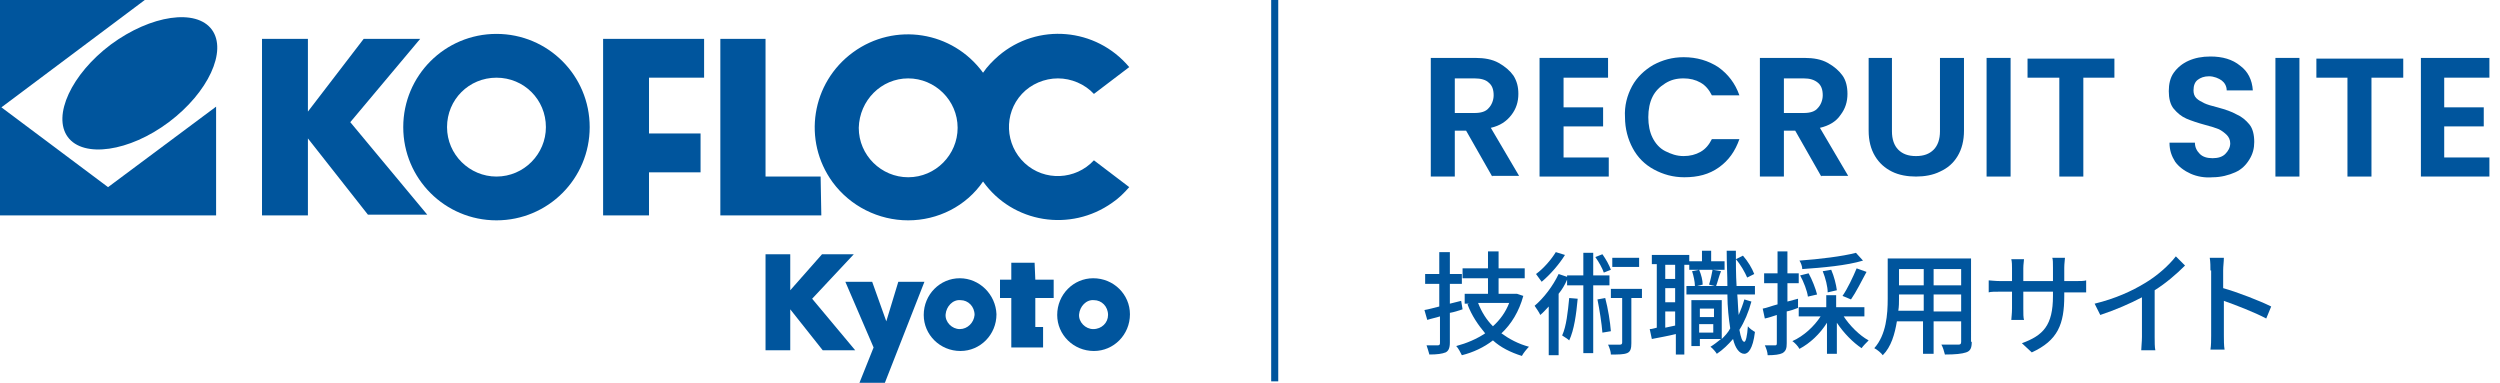
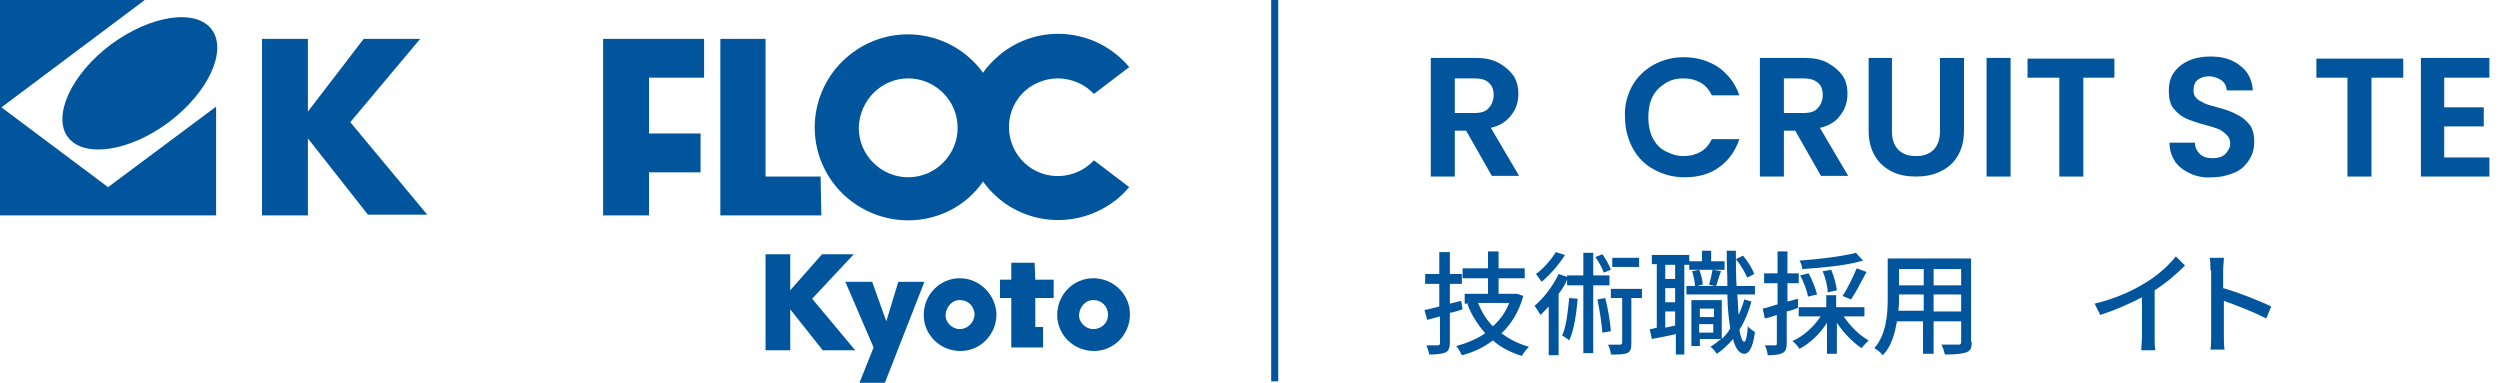
<svg xmlns="http://www.w3.org/2000/svg" version="1.1" id="Layer_1" x="0px" y="0px" viewBox="0 0 354 54.2" style="enable-background:new 0 0 354 54.2;" xml:space="preserve">
  <style type="text/css">
	.st0{enable-background:new    ;}
	.st1{fill:#00559D;}
</style>
  <g id="Group_9" transform="translate(-40 -40)">
    <g id="Group_8" transform="translate(22 5)">
      <g class="st0">
        <path class="st1" d="M229.3,60l-3.7-6.5H224V60h-3.4V43.2h6.3c1.3,0,2.4,0.2,3.3,0.7s1.6,1.1,2.1,1.8c0.5,0.8,0.7,1.6,0.7,2.6     c0,1.1-0.3,2.1-1,3s-1.6,1.5-2.9,1.8l4,6.8H229.3z M224,51h2.8c0.9,0,1.6-0.2,2-0.7c0.4-0.4,0.7-1.1,0.7-1.8     c0-0.8-0.2-1.4-0.7-1.8c-0.4-0.4-1.1-0.6-2-0.6H224V51z" />
-         <path class="st1" d="M239.4,46v4.2h5.6v2.7h-5.6v4.4h6.4V60H236V43.2h9.7V46H239.4z" />
        <path class="st1" d="M249.1,47.2c0.7-1.3,1.8-2.3,3-3c1.3-0.7,2.7-1.1,4.3-1.1c1.9,0,3.5,0.5,4.9,1.4c1.4,1,2.4,2.3,3,4h-3.9     c-0.4-0.8-0.9-1.4-1.6-1.8c-0.7-0.4-1.5-0.6-2.4-0.6c-1,0-1.8,0.2-2.6,0.7s-1.4,1.1-1.8,1.9s-0.6,1.8-0.6,2.9     c0,1.1,0.2,2.1,0.6,2.9c0.4,0.8,1,1.5,1.8,1.9s1.6,0.7,2.6,0.7c0.9,0,1.7-0.2,2.4-0.6s1.2-1,1.6-1.8h3.9c-0.6,1.7-1.5,3-2.9,4     c-1.4,1-3,1.4-4.9,1.4c-1.6,0-3-0.4-4.3-1.1c-1.3-0.7-2.3-1.7-3-3s-1.1-2.8-1.1-4.4C248,50,248.4,48.5,249.1,47.2z" />
        <path class="st1" d="M275.9,60l-3.7-6.5h-1.6V60h-3.4V43.2h6.3c1.3,0,2.4,0.2,3.3,0.7s1.6,1.1,2.1,1.8s0.7,1.6,0.7,2.6     c0,1.1-0.3,2.1-1,3c-0.6,0.9-1.6,1.5-2.9,1.8l4,6.8H275.9z M270.6,51h2.8c0.9,0,1.6-0.2,2-0.7c0.4-0.4,0.7-1.1,0.7-1.8     c0-0.8-0.2-1.4-0.7-1.8s-1.1-0.6-2-0.6h-2.8V51z" />
        <path class="st1" d="M285.9,43.2v10.4c0,1.1,0.3,2,0.9,2.6c0.6,0.6,1.4,0.9,2.5,0.9c1.1,0,1.9-0.3,2.5-0.9     c0.6-0.6,0.9-1.5,0.9-2.6V43.2h3.4v10.3c0,1.4-0.3,2.6-0.9,3.6c-0.6,1-1.4,1.7-2.5,2.2c-1,0.5-2.2,0.7-3.4,0.7     c-1.2,0-2.4-0.2-3.4-0.7c-1-0.5-1.8-1.2-2.4-2.2s-0.9-2.2-0.9-3.6V43.2H285.9z" />
        <path class="st1" d="M302.7,43.2V60h-3.4V43.2H302.7z" />
        <path class="st1" d="M317.4,43.2V46H313v14h-3.4V46h-4.5v-2.7H317.4z" />
        <path class="st1" d="M328.2,59.6c-0.9-0.4-1.7-1-2.2-1.7c-0.5-0.8-0.8-1.6-0.8-2.7h3.6c0,0.7,0.3,1.2,0.7,1.6     c0.4,0.4,1,0.6,1.8,0.6c0.8,0,1.4-0.2,1.8-0.6s0.7-0.9,0.7-1.5c0-0.5-0.2-0.9-0.5-1.2c-0.3-0.3-0.7-0.6-1.1-0.8     c-0.5-0.2-1.1-0.4-1.9-0.6c-1.1-0.3-2-0.6-2.7-0.9c-0.7-0.3-1.3-0.8-1.8-1.4c-0.5-0.6-0.7-1.5-0.7-2.5c0-1,0.2-1.9,0.7-2.6     c0.5-0.7,1.2-1.3,2.1-1.7c0.9-0.4,1.9-0.6,3.1-0.6c1.7,0,3.1,0.4,4.2,1.3c1.1,0.8,1.7,2,1.8,3.5h-3.7c0-0.6-0.3-1.1-0.7-1.4     s-1.1-0.6-1.8-0.6c-0.7,0-1.2,0.2-1.6,0.5c-0.4,0.3-0.6,0.8-0.6,1.5c0,0.4,0.1,0.8,0.4,1.1c0.3,0.3,0.7,0.5,1.1,0.7     c0.4,0.2,1.1,0.4,1.9,0.6c1.1,0.3,2,0.6,2.7,1c0.7,0.3,1.3,0.8,1.8,1.4c0.5,0.6,0.7,1.5,0.7,2.5c0,0.9-0.2,1.7-0.7,2.5     c-0.5,0.8-1.1,1.4-2,1.8s-2,0.7-3.2,0.7C330.2,60.2,329.1,60,328.2,59.6z" />
-         <path class="st1" d="M343.6,43.2V60h-3.4V43.2H343.6z" />
        <path class="st1" d="M358.3,43.2V46h-4.5v14h-3.4V46H346v-2.7H358.3z" />
        <path class="st1" d="M364.1,46v4.2h5.6v2.7h-5.6v4.4h6.4V60h-9.7V43.2h9.7V46H364.1z" />
      </g>
      <g class="st0">
        <path class="st1" d="M225.1,78.8c-0.6,0.2-1.2,0.4-1.8,0.5v4.2c0,0.8-0.2,1.2-0.6,1.4c-0.5,0.2-1.2,0.3-2.3,0.3     c-0.1-0.4-0.3-1-0.4-1.3c0.7,0,1.4,0,1.6,0c0.2,0,0.3-0.1,0.3-0.3v-3.8c-0.6,0.2-1.2,0.3-1.8,0.5l-0.4-1.4     c0.6-0.1,1.3-0.3,2.1-0.5v-3.2h-2v-1.4h2v-3.1h1.5v3.1h1.7v1.4h-1.7v2.8l1.6-0.4L225.1,78.8z M233.7,76.9c-0.6,2.2-1.7,4-3.1,5.3     c1.1,0.8,2.4,1.5,3.9,1.9c-0.3,0.3-0.8,0.9-1,1.3c-1.6-0.5-3-1.2-4.1-2.2c-1.3,1-2.8,1.7-4.4,2.1c-0.2-0.4-0.5-1-0.8-1.3     c1.5-0.4,2.9-1,4.1-1.8c-1-1.2-1.9-2.5-2.5-4.1l0.2-0.1h-0.6v-1.4h3.3v-2.2h-3.6V73h3.6v-2.4h1.5V73h3.7v1.4h-3.7v2.2h2.3l0.3,0     L233.7,76.9z M227.3,77.9c0.5,1.3,1.2,2.4,2.1,3.3c1-0.9,1.8-2,2.3-3.3H227.3z" />
        <path class="st1" d="M243.6,75.4V85h-1.4v-9.6h-2.3v-0.8c-0.3,0.7-0.7,1.4-1.2,2v8.7h-1.4v-6.9c-0.4,0.4-0.8,0.9-1.2,1.2     c-0.1-0.3-0.6-1-0.8-1.3c1.3-1.1,2.6-2.8,3.4-4.5l1.2,0.4V74h2.3v-3.2h1.4V74h2.3v1.4H243.6z M239.6,71.1     c-0.8,1.3-2.1,2.8-3.3,3.8c-0.2-0.3-0.6-0.8-0.8-1.1c1.1-0.8,2.2-2.1,2.8-3.1L239.6,71.1z M241.4,77.3c-0.2,2.2-0.5,4.4-1.2,5.9     c-0.2-0.2-0.7-0.5-1-0.7c0.6-1.3,0.8-3.3,1-5.3L241.4,77.3z M245.1,73.6c-0.2-0.6-0.7-1.5-1.2-2.2l1-0.4c0.5,0.7,1,1.6,1.2,2.2     L245.1,73.6z M245.3,77.2c0.4,1.5,0.7,3.4,0.8,4.7l-1.2,0.2c-0.1-1.3-0.4-3.2-0.7-4.7L245.3,77.2z M250.3,77.2H249v6.4     c0,0.7-0.1,1.2-0.6,1.4c-0.5,0.2-1.2,0.2-2.3,0.2c0-0.4-0.2-1-0.4-1.4c0.8,0,1.4,0,1.7,0c0.2,0,0.3-0.1,0.3-0.3v-6.3h-1.6v-1.3     h4.4V77.2z M250.1,72.8h-3.8v-1.3h3.8V72.8z" />
        <path class="st1" d="M262.1,73.2h-4.9v-0.7h-0.7v12.7h-1.2v-2.9c-1.2,0.3-2.4,0.5-3.4,0.7l-0.3-1.4c0.3,0,0.6-0.1,1-0.2v-9h-0.7     v-1.3h5.3v0.9h1.8v-1.5h1.3v1.5h1.9V73.2z M255.2,72.5h-1.4v2h1.4V72.5z M255.2,75.8h-1.4v2h1.4V75.8z M255.2,81.1v-2h-1.4v2.3     L255.2,81.1z M266,77.7c-0.4,1.5-1,2.9-1.7,4c0.2,1.1,0.4,1.7,0.7,1.7c0.2,0,0.4-0.8,0.5-2.2c0.2,0.3,0.8,0.7,1,0.8     c-0.3,2.5-1,3.1-1.5,3.1c-0.7,0-1.3-0.8-1.6-2.1c-0.7,0.8-1.4,1.5-2.3,2.1c-0.1-0.2-0.6-0.8-0.9-1c0.5-0.3,1-0.7,1.5-1.1h-3v1     h-1.2v-6.5h4.3V83c0.4-0.4,0.9-0.9,1.2-1.5c-0.2-1.3-0.4-3-0.4-4.8h-5.8v-1.2h1.2c0-0.6-0.2-1.5-0.4-2.1l1-0.2     c0.3,0.7,0.5,1.5,0.5,2.1l-0.8,0.2h2.5l-0.8-0.2c0.2-0.6,0.4-1.5,0.5-2.1l1.2,0.2c-0.3,0.7-0.5,1.6-0.7,2.1h1.6     c0-1.5-0.1-3.2-0.1-5h1.3c0,1.7,0,3.4,0.1,5h2.6v1.2h-2.5c0.1,1.1,0.1,2.1,0.2,2.9c0.3-0.7,0.6-1.5,0.8-2.2L266,77.7z      M258.7,78.7v1.2h2v-1.2H258.7z M260.6,82.1v-1.2h-2v1.2H260.6z M265.4,74.3c-0.3-0.7-0.9-1.8-1.6-2.6l1-0.5     c0.7,0.8,1.3,1.8,1.6,2.6L265.4,74.3z" />
        <path class="st1" d="M272.6,78.6c-0.5,0.2-1.1,0.4-1.6,0.5v4.5c0,0.7-0.1,1.1-0.6,1.4c-0.4,0.2-1.1,0.3-2.1,0.3     c0-0.4-0.2-1-0.4-1.4c0.6,0,1.2,0,1.4,0c0.2,0,0.3,0,0.3-0.3v-4c-0.6,0.2-1.2,0.4-1.7,0.5l-0.3-1.4c0.6-0.1,1.3-0.4,2.1-0.6v-3     h-1.9v-1.4h1.9v-3.1h1.4v3.1h1.6v1.4h-1.6v2.6l1.5-0.4L272.6,78.6z M279,79.7c0.9,1.4,2.3,2.8,3.6,3.5c-0.3,0.3-0.8,0.8-1,1.1     c-1.2-0.8-2.5-2.1-3.5-3.6v4.4h-1.4v-4.4c-1,1.6-2.4,2.9-3.9,3.7c-0.2-0.4-0.7-0.9-1-1.1c1.6-0.7,3.1-2.1,4-3.5h-3.1v-1.3h3.9     v-1.7h1.4v1.7h4v1.3H279z M281.8,71.9c-2.3,0.7-5.7,1-8.6,1.2c0-0.4-0.2-0.9-0.4-1.2c2.8-0.2,6.1-0.6,8-1.1L281.8,71.9z M274,77     c-0.1-0.8-0.6-2.1-1.1-3l1.2-0.3c0.5,0.9,1,2.2,1.2,3L274,77z M276.8,76.4c0-0.8-0.3-2-0.7-3l1.2-0.2c0.4,0.9,0.7,2.1,0.8,2.9     L276.8,76.4z M278.9,76.9c0.7-1,1.5-2.7,2-3.9l1.4,0.5c-0.7,1.3-1.5,2.9-2.2,3.9L278.9,76.9z" />
        <path class="st1" d="M297.2,83.4c0,0.9-0.2,1.3-0.8,1.5c-0.6,0.2-1.5,0.3-3,0.3c-0.1-0.4-0.3-1.1-0.5-1.4c1,0,2.1,0,2.4,0     c0.3,0,0.4-0.1,0.4-0.4v-2.9h-3.9v4.6h-1.5v-4.6h-3.7c-0.3,1.8-0.8,3.6-2,4.8c-0.2-0.3-0.8-0.8-1.2-1c1.7-1.9,1.9-4.8,1.9-7v-5.7     h11.8V83.4z M290.4,79.1v-2.4h-3.5v0.6c0,0.5,0,1.1-0.1,1.7H290.4z M286.9,73.1v2.3h3.5v-2.3H286.9z M295.7,73.1h-3.9v2.3h3.9     V73.1z M295.7,79.1v-2.4h-3.9v2.4H295.7z" />
-         <path class="st1" d="M305.7,84.9l-1.4-1.3c3-1.1,4.4-2.5,4.4-6.7v-0.6h-4.2v2.4c0,0.7,0,1.3,0.1,1.6h-1.8c0-0.2,0.1-0.9,0.1-1.6     v-2.4h-1.6c-0.8,0-1.4,0-1.7,0.1v-1.7c0.2,0,0.9,0.1,1.7,0.1h1.6v-1.8c0-0.4,0-0.9-0.1-1.3h1.8c0,0.2-0.1,0.7-0.1,1.3v1.8h4.2     v-1.9c0-0.6,0-1.2-0.1-1.4h1.8c0,0.2-0.1,0.8-0.1,1.4v1.9h1.5c0.8,0,1.3,0,1.6-0.1v1.7c-0.3,0-0.8,0-1.6,0h-1.5v0.5     C310.3,80.9,309.4,83.2,305.7,84.9z" />
        <path class="st1" d="M321.7,75.1c1.7-1,3.4-2.5,4.4-3.8l1.3,1.3c-1.2,1.2-2.7,2.5-4.3,3.5v6.6c0,0.7,0,1.5,0.1,1.9h-2     c0-0.4,0.1-1.2,0.1-1.9v-5.6c-1.7,0.9-3.8,1.8-5.9,2.5l-0.8-1.6C317.5,77.3,319.9,76.2,321.7,75.1z" />
        <path class="st1" d="M331,73.3c0-0.5,0-1.2-0.1-1.8h2c0,0.5-0.1,1.2-0.1,1.8v2.5c2.1,0.6,5.2,1.8,6.8,2.6l-0.7,1.7     c-1.7-0.9-4.3-1.9-6-2.5v4.9c0,0.5,0,1.5,0.1,2h-2c0.1-0.6,0.1-1.4,0.1-2V73.3z" />
      </g>
    </g>
    <rect id="Rectangle_4" x="220" y="40" class="st1" width="1" height="54" />
    <g id="logo-kofloc-e" transform="translate(40 40)">
      <path id="Path_1" class="st1" d="M15.3,26.5L0.2,15.2L20.5,0L0,0v30.5h30.6V15.1L15.3,26.5L15.3,26.5z" />
      <path id="Path_2" class="st1" d="M15.7,6.3c-5.6,4.2-8.3,10.1-6.1,13.1s8.7,2.1,14.3-2.1c5.6-4.2,8.3-10.1,6.1-13.1    C27.8,1.2,21.4,2.1,15.7,6.3z" />
      <path id="Path_3" class="st1" d="M59.5,5.5h-8l-7.9,10.3V5.5h-6.5v25h6.5V19.6l8.5,10.8h8.4L49.6,17.3L59.5,5.5z" />
      <path id="Path_4" class="st1" d="M85.4,30.5h6.5v-6.1h7.3v-5.5h-7.3V11h7.8V5.5H85.4V30.5z" />
      <path id="Path_5" class="st1" d="M116.2,25h-7.8V5.5H102v25h14.3L116.2,25z" />
-       <path id="Path_6" class="st1" d="M70.3,4.8C63,4.8,57.1,10.7,57.1,18S63,31.2,70.3,31.2S83.5,25.3,83.5,18    C83.5,10.7,77.6,4.8,70.3,4.8z M70.3,25c-3.8,0-7-3.1-7-7s3.1-7,7-7s7,3.1,7,7l0,0C77.3,21.8,74.2,25,70.3,25z" />
      <path id="Path_7" class="st1" d="M128.6,31.2c4.2,0,8.2-2,10.6-5.5c4.2,5.9,12.4,7.2,18.3,3c0.9-0.6,1.7-1.4,2.4-2.2l-5-3.8    c-2.6,2.8-7,3-9.8,0.4c-2.8-2.6-3-7-0.4-9.8c1.3-1.4,3.2-2.2,5.1-2.2c1.9,0,3.8,0.8,5.1,2.2l5-3.8c-4.7-5.6-13-6.3-18.5-1.6    c-0.8,0.7-1.6,1.5-2.2,2.4c-4.3-5.9-12.5-7.2-18.4-2.9c-5.9,4.3-7.2,12.5-2.9,18.4C120.4,29.2,124.4,31.2,128.6,31.2z M128.6,11.1    c3.8,0,7,3.1,7,7c0,3.8-3.1,7-7,7c-3.8,0-7-3.1-7-7c0,0,0,0,0,0C121.7,14.2,124.8,11.1,128.6,11.1L128.6,11.1z" />
      <path id="Path_8" class="st1" d="M120.9,36h-4.5l-4.5,5.1V36h-3.5v13.6h3.5v-5.8l4.6,5.8h4.6l-6.1-7.3L120.9,36z" />
      <path id="Path_9" class="st1" d="M127.2,39.9l-1.7,5.6l-2-5.6h-3.8l4,9.3l-2,5h3.6l5.6-14.3L127.2,39.9z" />
      <path id="Path_10" class="st1" d="M146.5,37.2h-3.3v2.4h-1.6v2.6h1.6v7h4.5v-2.9h-1.1v-4.1h2.6v-2.6h-2.6L146.5,37.2z" />
      <path id="Path_11" class="st1" d="M135.9,39.4c-2.8,0-5.1,2.3-5.1,5.2c0,2.8,2.3,5.1,5.2,5.1c2.8,0,5.1-2.3,5.1-5.2    C141,41.7,138.7,39.4,135.9,39.4z M135.9,46.6c-1.1,0-2.1-1-2-2.1s1-2.1,2.1-2c1.1,0,2,0.9,2,2.1C137.9,45.7,137,46.6,135.9,46.6z    " />
      <path id="Path_12" class="st1" d="M154.8,39.4c-2.8,0-5.1,2.3-5.1,5.2c0,2.8,2.3,5.1,5.2,5.1c2.8,0,5.1-2.3,5.1-5.2    C160,41.7,157.7,39.4,154.8,39.4z M154.8,46.6c-1.1,0-2.1-1-2-2.1s1-2.1,2.1-2c1.1,0,2,0.9,2,2.1C156.9,45.7,156,46.6,154.8,46.6z    " />
    </g>
  </g>
</svg>